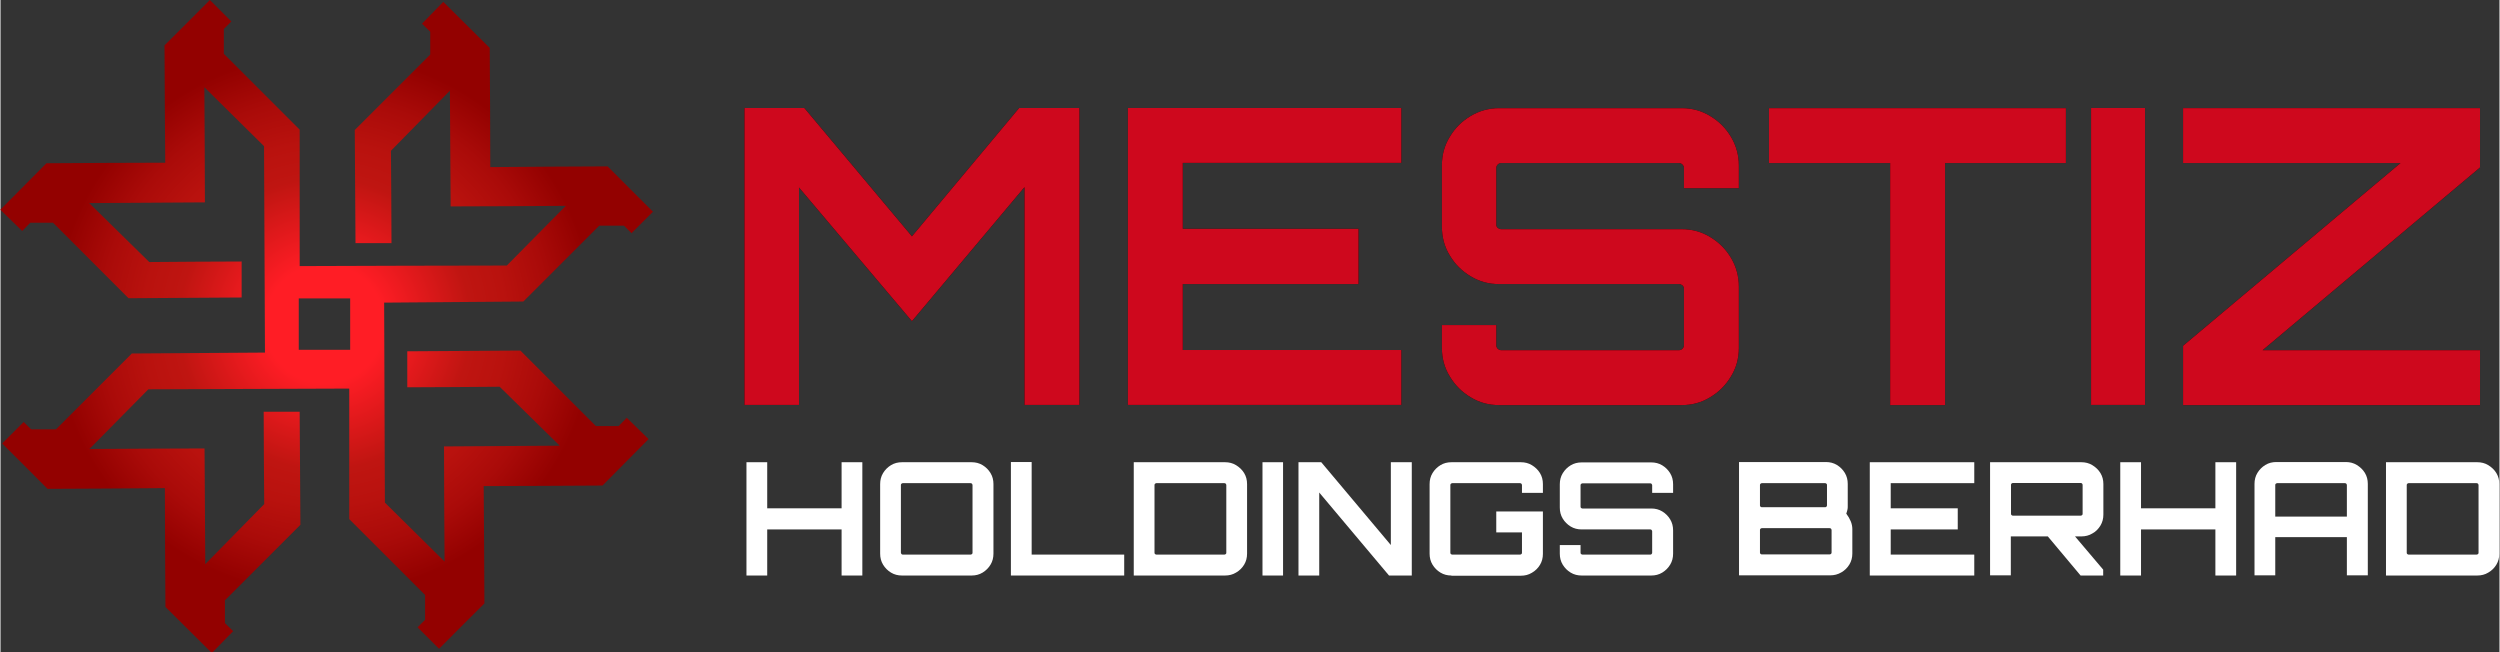
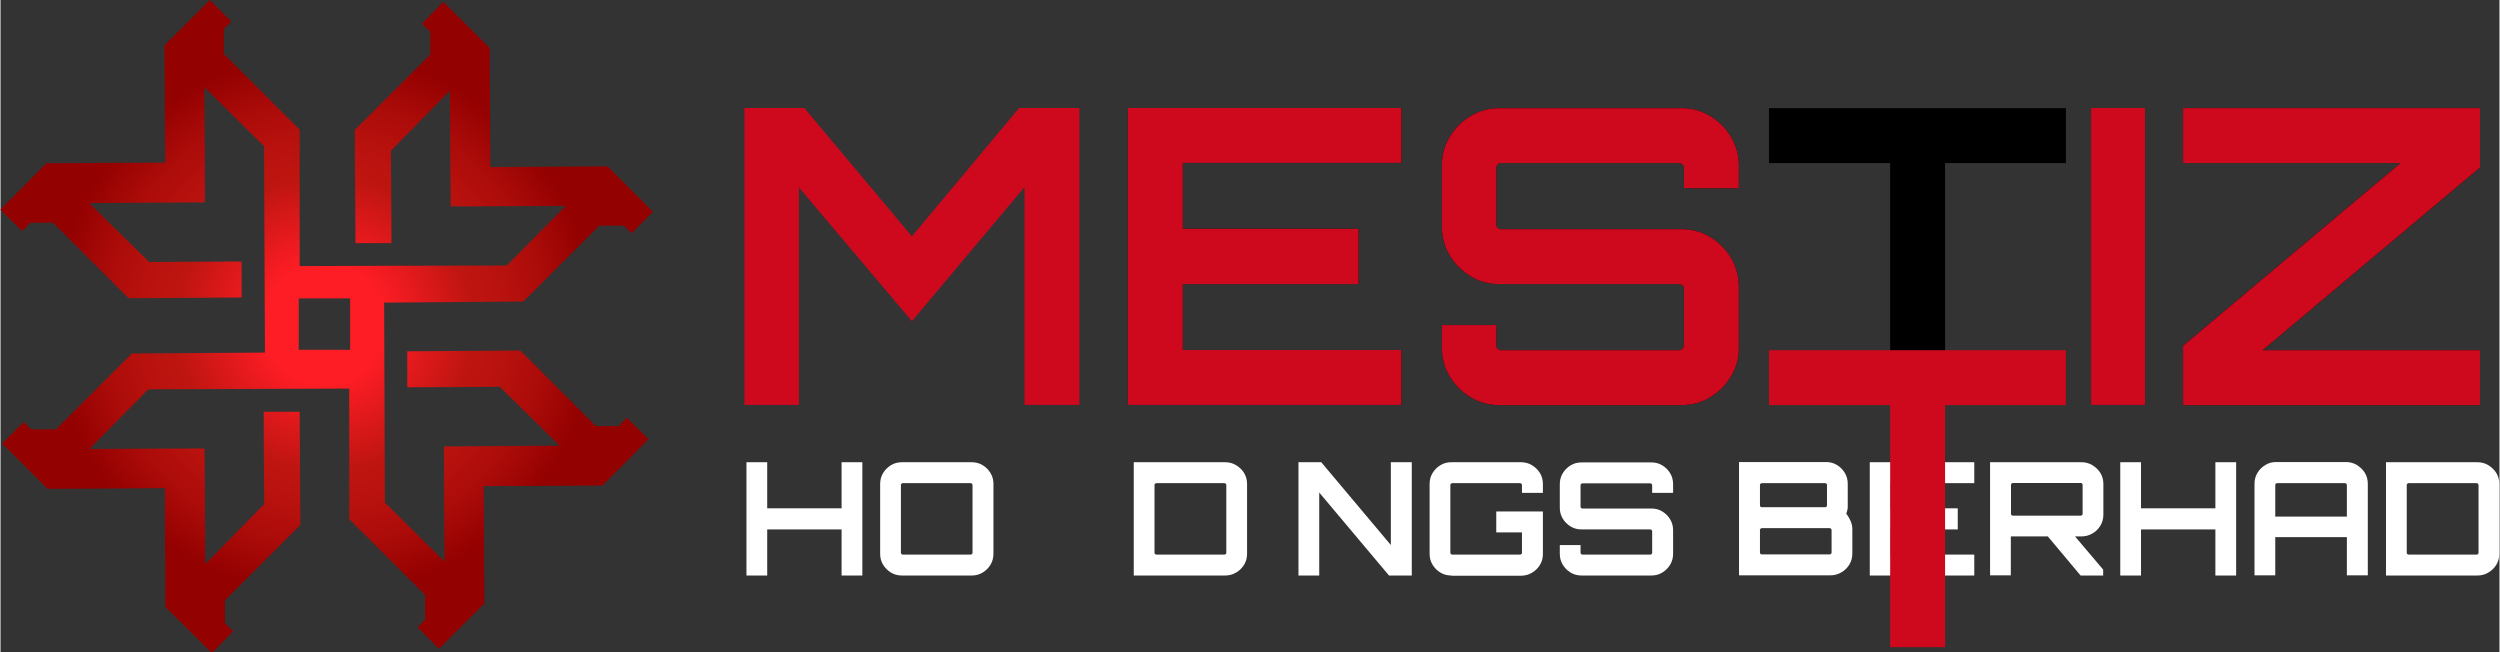
<svg xmlns="http://www.w3.org/2000/svg" id="a" width="48.01mm" height="12.53mm" viewBox="0 0 136.08 35.53">
  <rect x="0" y="0" width="136.08" height="35.53" fill="#333333" stroke="none" />
  <defs>
    <radialGradient id="b" cx="32.72" cy="-256.89" fx="32.72" fy="-256.89" r="16.95" gradientTransform="translate(176.16 222.43) rotate(-45)" gradientUnits="userSpaceOnUse">
      <stop offset=".19" stop-color="#ff1d25" />
      <stop offset=".47" stop-color="#bf1511" />
      <stop offset=".58" stop-color="#b9120e" />
      <stop offset=".72" stop-color="#aa0b09" />
      <stop offset=".87" stop-color="#930100" />
    </radialGradient>
  </defs>
  <path d="m26.67,9.08c0-2.16-.02-4.31-.03-6.47-.84-.84-1.68-1.67-2.53-2.51-.39.4-.77.79-1.16,1.19.15.15.3.3.45.44,0,.41,0,.82,0,1.24-1.37,1.37-2.74,2.74-4.11,4.11.01,2.05.03,4.11.04,6.16.65,0,1.31,0,1.96,0,0-1.68-.02-3.35-.03-5.03,1.07-1.09,2.14-2.18,3.21-3.27.01,2.1.03,4.2.04,6.3,2.09,0,4.18-.02,6.27-.03-1.07,1.08-2.14,2.17-3.21,3.25-3.76,0-7.52.02-11.28.03,0-2.48,0-4.95,0-7.43-1.38-1.38-2.75-2.75-4.13-4.13,0-.45,0-.9,0-1.35l.41-.41-1.17-1.17c-.82.82-1.64,1.65-2.47,2.47.01,2.13.02,4.26.04,6.39-2.16,0-4.31.02-6.47.03-.84.84-1.67,1.68-2.51,2.53.4.39.79.77,1.19,1.16.15-.15.3-.3.44-.45.41,0,.82,0,1.24,0l4.11,4.11c2.05-.01,4.11-.03,6.16-.04,0-.65,0-1.31,0-1.96-1.68,0-3.35.02-5.03.03-1.09-1.07-2.18-2.14-3.27-3.21l6.3-.04c0-2.09-.02-4.18-.03-6.27,1.08,1.07,2.17,2.14,3.25,3.21.02,3.75.03,7.49.05,11.24-2.42.02-4.84.03-7.25.05-1.38,1.38-2.75,2.75-4.13,4.13h-1.35c-.14-.13-.27-.26-.41-.4l-1.17,1.17c.82.82,1.65,1.64,2.47,2.47,2.13-.01,4.26-.02,6.39-.04,0,2.16.02,4.31.03,6.47.84.84,1.68,1.67,2.53,2.51.39-.4.77-.79,1.16-1.19-.15-.15-.3-.3-.45-.44,0-.41,0-.82,0-1.24l4.11-4.11c-.01-2.05-.03-4.11-.04-6.16-.65,0-1.31,0-1.96,0,0,1.68.02,3.35.03,5.03-1.07,1.09-2.14,2.18-3.21,3.27-.01-2.1-.03-4.2-.04-6.3-2.09,0-4.18.02-6.27.03,1.07-1.08,2.14-2.17,3.21-3.25,3.65-.01,7.3-.03,10.94-.04,0,2.37,0,4.74,0,7.11,1.38,1.38,2.75,2.75,4.13,4.13,0,.45,0,.9,0,1.35l-.41.41,1.17,1.17c.82-.82,1.64-1.65,2.47-2.47-.01-2.13-.02-4.26-.04-6.39,2.16,0,4.31-.02,6.47-.03.84-.84,1.67-1.68,2.51-2.53-.4-.39-.79-.77-1.19-1.16-.15.15-.3.3-.44.45-.41,0-.82,0-1.24,0-1.37-1.37-2.74-2.74-4.11-4.11-2.05.01-4.11.03-6.16.04,0,.65,0,1.31,0,1.96,1.68,0,3.35-.02,5.03-.03,1.09,1.07,2.18,2.14,3.27,3.21-2.1.01-4.2.03-6.3.04,0,2.09.02,4.18.03,6.27-1.08-1.07-2.17-2.14-3.25-3.21-.01-3.63-.03-7.26-.04-10.89,2.53-.02,5.05-.04,7.58-.06,1.38-1.38,2.75-2.75,4.13-4.13.45,0,.9,0,1.35,0l.41.41,1.17-1.17c-.82-.82-1.65-1.64-2.47-2.47-2.13.01-4.26.02-6.39.04Zm-7.63,9.97h-2.8v-2.8h2.8v2.8Z" fill="url(#b)" stroke-width="0" />
  <path d="m40.62,31.34v-6.17h1.13v2.51h4.05v-2.51h1.13v6.17h-1.13v-2.51h-4.05v2.51h-1.13Z" fill="#fff" stroke-width="0" />
  <path d="m49.09,31.34c-.22,0-.42-.05-.6-.16-.18-.11-.32-.25-.43-.43-.11-.18-.16-.38-.16-.6v-3.79c0-.22.05-.42.16-.6.11-.18.25-.32.43-.43.18-.11.38-.16.6-.16h3.79c.22,0,.42.05.6.16s.32.25.43.43c.11.18.16.38.16.6v3.79c0,.22-.05.42-.16.6-.11.18-.25.32-.43.43s-.38.16-.6.16h-3.79Zm.04-1.14h3.69s.05,0,.08-.03.03-.04.03-.07v-3.69s-.01-.05-.03-.07-.05-.03-.08-.03h-3.69s-.05.01-.07.03-.03.04-.03.07v3.69s.01.05.03.07.04.03.07.03Z" fill="#fff" stroke-width="0" />
-   <path d="m55.02,31.34v-6.18h1.13v5.04h5.04v1.14h-6.17Z" fill="#fff" stroke-width="0" />
  <path d="m61.71,31.34v-6.17h4.97c.22,0,.42.05.6.16.18.11.33.25.44.43.11.18.16.38.16.6v3.79c0,.22-.05.42-.16.6-.11.18-.25.32-.44.43-.18.11-.38.16-.6.16h-4.97Zm1.23-1.14h3.7s.05,0,.08-.03.03-.04.03-.07v-3.69s-.01-.05-.03-.07-.05-.03-.08-.03h-3.7s-.05.01-.07.03-.03.04-.03.07v3.69s0,.05.03.07.04.03.07.03Z" fill="#fff" stroke-width="0" />
-   <path d="m68.72,31.34v-6.17h1.12v6.17h-1.12Z" fill="#fff" stroke-width="0" />
  <path d="m70.68,31.34v-6.17h1.24l3.79,4.51v-4.51h1.14v6.17h-1.24l-3.8-4.52v4.52h-1.13Z" fill="#fff" stroke-width="0" />
  <path d="m79.01,31.34c-.22,0-.42-.05-.6-.16-.18-.11-.32-.25-.43-.43-.11-.18-.16-.38-.16-.6v-3.79c0-.22.05-.42.16-.6.11-.18.25-.32.43-.43.18-.11.38-.16.6-.16h3.78c.22,0,.42.05.6.16.18.11.33.25.44.43.11.18.16.38.16.6v.48h-1.14v-.43s-.01-.05-.03-.07-.05-.03-.08-.03h-3.69s-.05.01-.07.03-.03.04-.03.07v3.69s0,.05.03.07.04.03.07.03h3.69s.05,0,.08-.03.03-.04.03-.07v-1.11h-1.4v-1.14h2.54v2.31c0,.22-.05.42-.16.6-.11.18-.25.32-.44.43-.18.11-.38.16-.6.16h-3.78Z" fill="#fff" stroke-width="0" />
  <path d="m86.1,31.34c-.22,0-.42-.05-.6-.16-.18-.11-.32-.25-.43-.43-.11-.18-.16-.38-.16-.6v-.47h1.13v.42s0,.05.03.07.04.03.07.03h3.7s.05,0,.07-.03.03-.04.03-.07v-1.17s-.01-.05-.03-.07-.04-.03-.07-.03h-3.74c-.22,0-.42-.05-.6-.16-.18-.11-.32-.25-.43-.43s-.16-.38-.16-.6v-1.27c0-.22.05-.42.16-.6.11-.18.25-.32.43-.43.18-.11.38-.16.6-.16h3.79c.22,0,.42.05.6.16.18.11.32.25.43.43.11.18.16.38.16.6v.47h-1.14v-.42s-.01-.05-.03-.07-.04-.03-.07-.03h-3.7s-.05.01-.07.03-.03.04-.03.07v1.17s0,.05.03.07.04.03.07.03h3.75c.22,0,.42.05.6.16.18.11.32.25.43.43.11.18.16.38.16.6v1.27c0,.22-.05.42-.16.6-.11.18-.25.32-.43.43-.18.11-.38.16-.6.16h-3.79Z" fill="#fff" stroke-width="0" />
  <path d="m94.67,25.16h4.73c.22,0,.42.05.6.16s.32.25.43.43c.11.18.16.38.16.6v1.21c0,.07,0,.15-.02.21s-.03.13-.06.2c.1.13.18.27.24.41.06.14.09.29.09.43v1.33c0,.22-.05.42-.16.6-.11.18-.25.32-.44.43s-.38.16-.6.16h-4.97v-6.17Zm1.24,2.46h3.45s.05,0,.07-.03.03-.04.03-.07v-1.11s0-.05-.03-.07-.04-.03-.07-.03h-3.45s-.05.01-.07.03c-.02.02-.03.04-.03.07v1.11s0,.05.03.07c.02.02.04.03.07.03Zm0,2.57h3.69s.05,0,.08-.03c.02-.02.03-.04.03-.07v-1.23s-.01-.05-.03-.07c-.02-.02-.05-.03-.08-.03h-3.69s-.05.01-.07.03c-.02.02-.03.04-.03.07v1.23s0,.05.03.07c.02.02.04.03.07.03Z" fill="#fff" stroke-width="0" />
  <path d="m101.79,31.34v-6.17h5.69v1.14h-4.55v1.37h3.65v1.15h-3.65v1.37h4.55v1.14h-5.69Z" fill="#fff" stroke-width="0" />
  <path d="m108.34,31.34v-6.17h4.97c.22,0,.42.05.6.16.18.11.33.25.44.43s.16.38.16.6v1.66c0,.22-.05.42-.16.6-.11.18-.25.33-.44.43-.18.11-.38.16-.6.16h-3.84v2.12h-1.13Zm1.24-3.26h3.69s.05,0,.08-.03.03-.04.03-.07v-1.58s-.01-.05-.03-.07-.05-.03-.08-.03h-3.69s-.05.01-.07.03-.03.04-.03.07v1.58s0,.05.03.07.04.03.07.03Zm3.69,3.26l-1.86-2.22h1.48l1.61,1.9v.32h-1.24Z" fill="#fff" stroke-width="0" />
  <path d="m115.43,31.34v-6.17h1.13v2.51h4.05v-2.51h1.13v6.17h-1.13v-2.51h-4.05v2.51h-1.13Z" fill="#fff" stroke-width="0" />
  <path d="m122.74,26.35c0-.22.05-.42.16-.6.11-.18.25-.32.43-.43.18-.11.38-.16.6-.16h3.78c.22,0,.42.05.6.16.18.11.33.25.44.43.11.18.16.38.16.6v4.98h-1.14v-2.08h-3.9v2.08h-1.13v-4.98Zm5.03,1.78v-1.72s-.01-.05-.03-.07-.05-.03-.08-.03h-3.69s-.05.01-.07.03-.03.04-.03.07v1.72h3.9Z" fill="#fff" stroke-width="0" />
  <path d="m129.9,31.34v-6.17h4.97c.22,0,.42.05.6.16.18.11.33.25.44.43.11.18.16.38.16.6v3.79c0,.22-.05.42-.16.6-.11.18-.25.32-.44.43-.18.11-.38.16-.6.16h-4.97Zm1.23-1.14h3.7s.05,0,.08-.03.03-.04.03-.07v-3.69s-.01-.05-.03-.07-.05-.03-.08-.03h-3.7s-.05.01-.07.03-.03.04-.03.07v3.69s0,.05.03.07.04.03.07.03Z" fill="#fff" stroke-width="0" />
-   <path d="m40.51,22.06V5.88h3.26l5.86,6.99,5.84-6.99h3.28v16.17h-2.99v-11.86l-6.13,7.3-6.15-7.28v11.84h-2.96Z" stroke-width="0" />
  <path d="m61.39,22.06V5.88h14.89v2.99h-11.9v3.59h9.57v3.01h-9.57v3.59h11.9v2.99h-14.89Z" stroke-width="0" />
  <path d="m81.61,22.06c-.57,0-1.09-.14-1.56-.43-.47-.28-.85-.66-1.13-1.13-.29-.47-.43-.99-.43-1.56v-1.24h2.96v1.1c0,.08.03.14.08.19s.12.08.19.08h9.68c.07,0,.14-.03.19-.08.05-.05.08-.12.08-.19v-3.08c0-.07-.03-.13-.08-.18-.05-.04-.12-.07-.19-.07h-9.79c-.57,0-1.09-.14-1.56-.43-.47-.28-.85-.66-1.13-1.13-.29-.47-.43-1-.43-1.58v-3.32c0-.57.14-1.09.43-1.56.28-.47.66-.85,1.13-1.13.47-.28.99-.43,1.56-.43h9.93c.57,0,1.09.14,1.56.43.47.28.85.66,1.13,1.13.28.47.43.99.43,1.56v1.24h-2.99v-1.1c0-.07-.03-.14-.08-.19-.05-.05-.12-.08-.19-.08h-9.68c-.08,0-.14.03-.19.08-.05.05-.08.12-.08.19v3.08c0,.08.03.13.08.18.05.04.12.07.19.07h9.82c.57,0,1.09.14,1.56.43.47.28.85.66,1.13,1.13.28.47.43,1,.43,1.58v3.32c0,.57-.14,1.09-.43,1.56-.28.47-.66.85-1.13,1.13-.47.29-.99.43-1.56.43h-9.93Z" stroke-width="0" />
  <path d="m102.9,22.06v-13.18h-6.6v-2.99h16.17v2.99h-6.58v13.18h-2.99Z" stroke-width="0" />
  <path d="m113.84,22.06V5.88h2.94v16.17h-2.94Z" stroke-width="0" />
  <path d="m118.85,22.06v-3.23l11.84-9.95h-11.84v-2.99h16.17v3.23l-11.84,9.95h11.84v2.99h-16.17Z" stroke-width="0" />
  <path d="m40.51,22.06V5.88h3.26l5.86,6.99,5.84-6.99h3.28v16.17h-2.99v-11.86l-6.13,7.3-6.15-7.28v11.84h-2.96Z" fill="#ce081d" stroke-width="0" />
  <path d="m61.39,22.06V5.88h14.89v2.99h-11.9v3.59h9.57v3.01h-9.57v3.59h11.9v2.99h-14.89Z" fill="#ce081d" stroke-width="0" />
  <path d="m81.61,22.06c-.57,0-1.09-.14-1.56-.43-.47-.28-.85-.66-1.13-1.13-.29-.47-.43-.99-.43-1.56v-1.24h2.96v1.1c0,.08.03.14.08.19s.12.08.19.08h9.68c.07,0,.14-.03.19-.08.05-.05.08-.12.08-.19v-3.08c0-.07-.03-.13-.08-.18-.05-.04-.12-.07-.19-.07h-9.79c-.57,0-1.09-.14-1.56-.43-.47-.28-.85-.66-1.13-1.13-.29-.47-.43-1-.43-1.58v-3.32c0-.57.14-1.09.43-1.56.28-.47.66-.85,1.13-1.13.47-.28.99-.43,1.56-.43h9.93c.57,0,1.09.14,1.56.43.47.28.85.66,1.13,1.13.28.47.43.99.43,1.56v1.24h-2.99v-1.1c0-.07-.03-.14-.08-.19-.05-.05-.12-.08-.19-.08h-9.68c-.08,0-.14.03-.19.08-.05.05-.08.12-.08.19v3.08c0,.08.03.13.08.18.05.04.12.07.19.07h9.82c.57,0,1.09.14,1.56.43.47.28.85.66,1.13,1.13.28.47.43,1,.43,1.58v3.32c0,.57-.14,1.09-.43,1.56-.28.47-.66.85-1.13,1.13-.47.29-.99.43-1.56.43h-9.93Z" fill="#ce081d" stroke-width="0" />
-   <path d="m102.9,22.06v-13.18h-6.6v-2.99h16.17v2.99h-6.58v13.18h-2.99Z" fill="#ce081d" stroke-width="0" />
+   <path d="m102.9,22.06h-6.6v-2.99h16.17v2.99h-6.58v13.18h-2.99Z" fill="#ce081d" stroke-width="0" />
  <path d="m113.84,22.06V5.88h2.94v16.17h-2.94Z" fill="#ce081d" stroke-width="0" />
  <path d="m118.85,22.06v-3.23l11.84-9.95h-11.84v-2.99h16.17v3.23l-11.84,9.95h11.84v2.99h-16.17Z" fill="#ce081d" stroke-width="0" />
</svg>